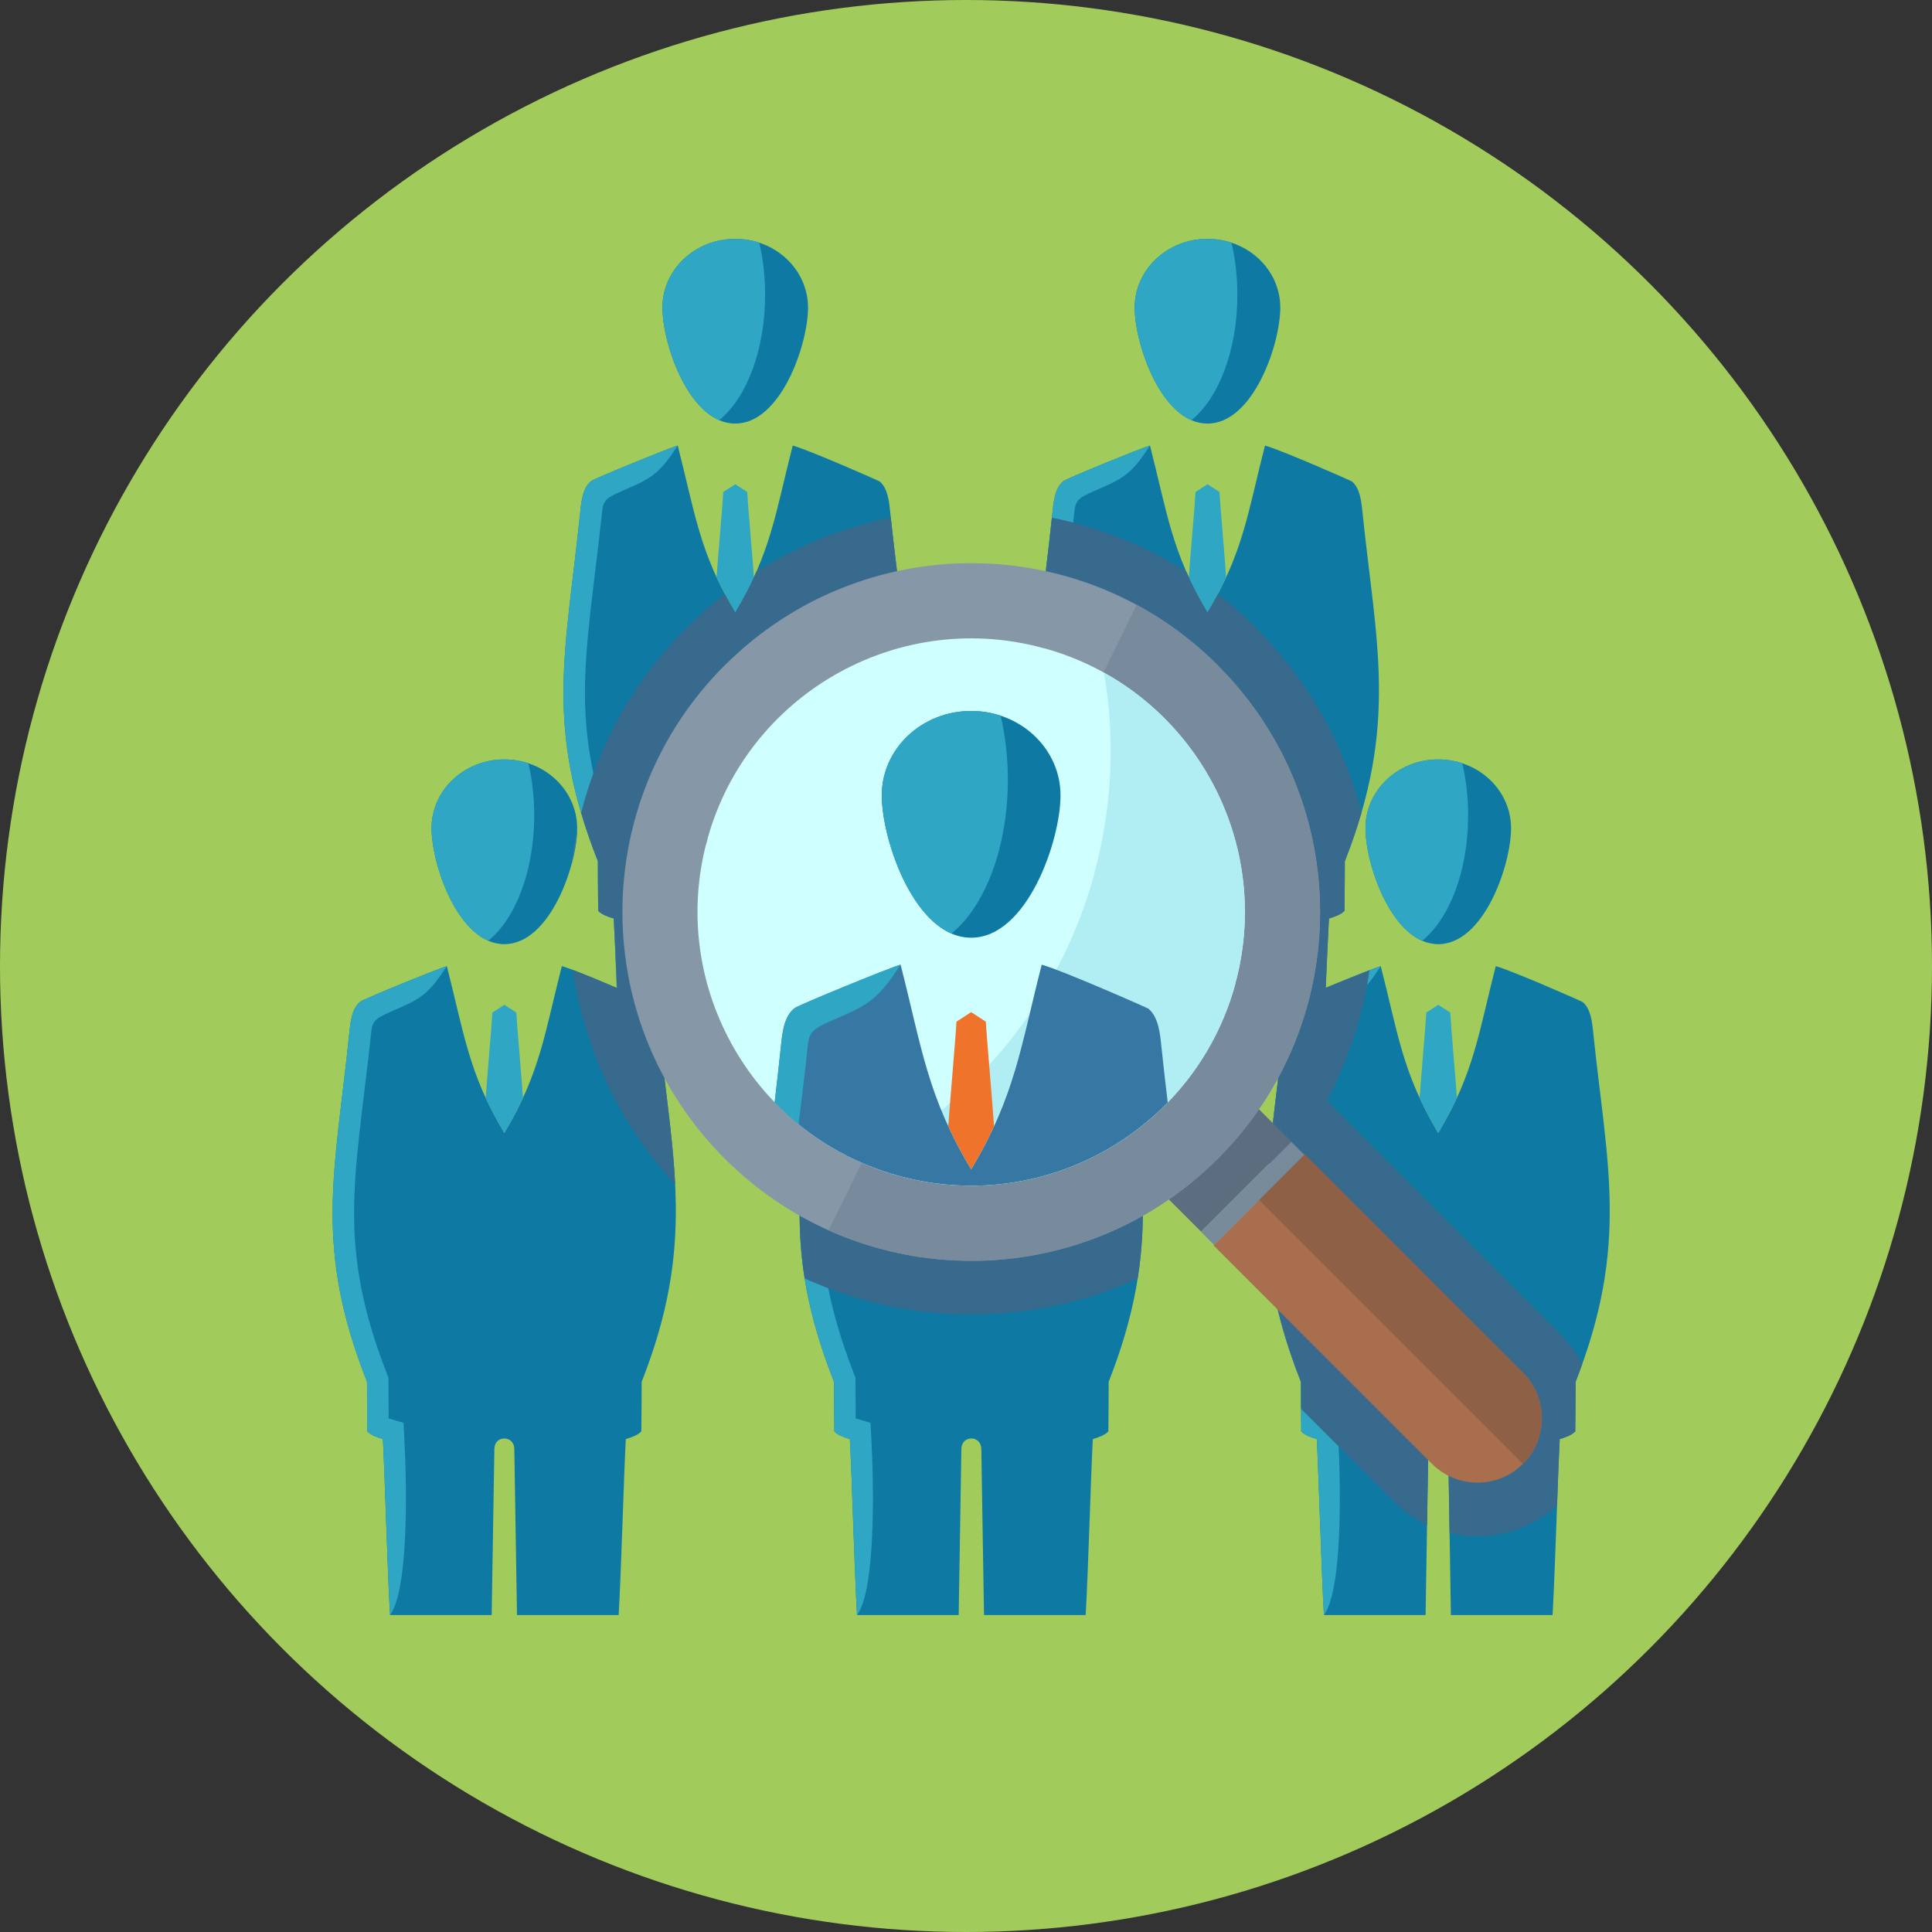
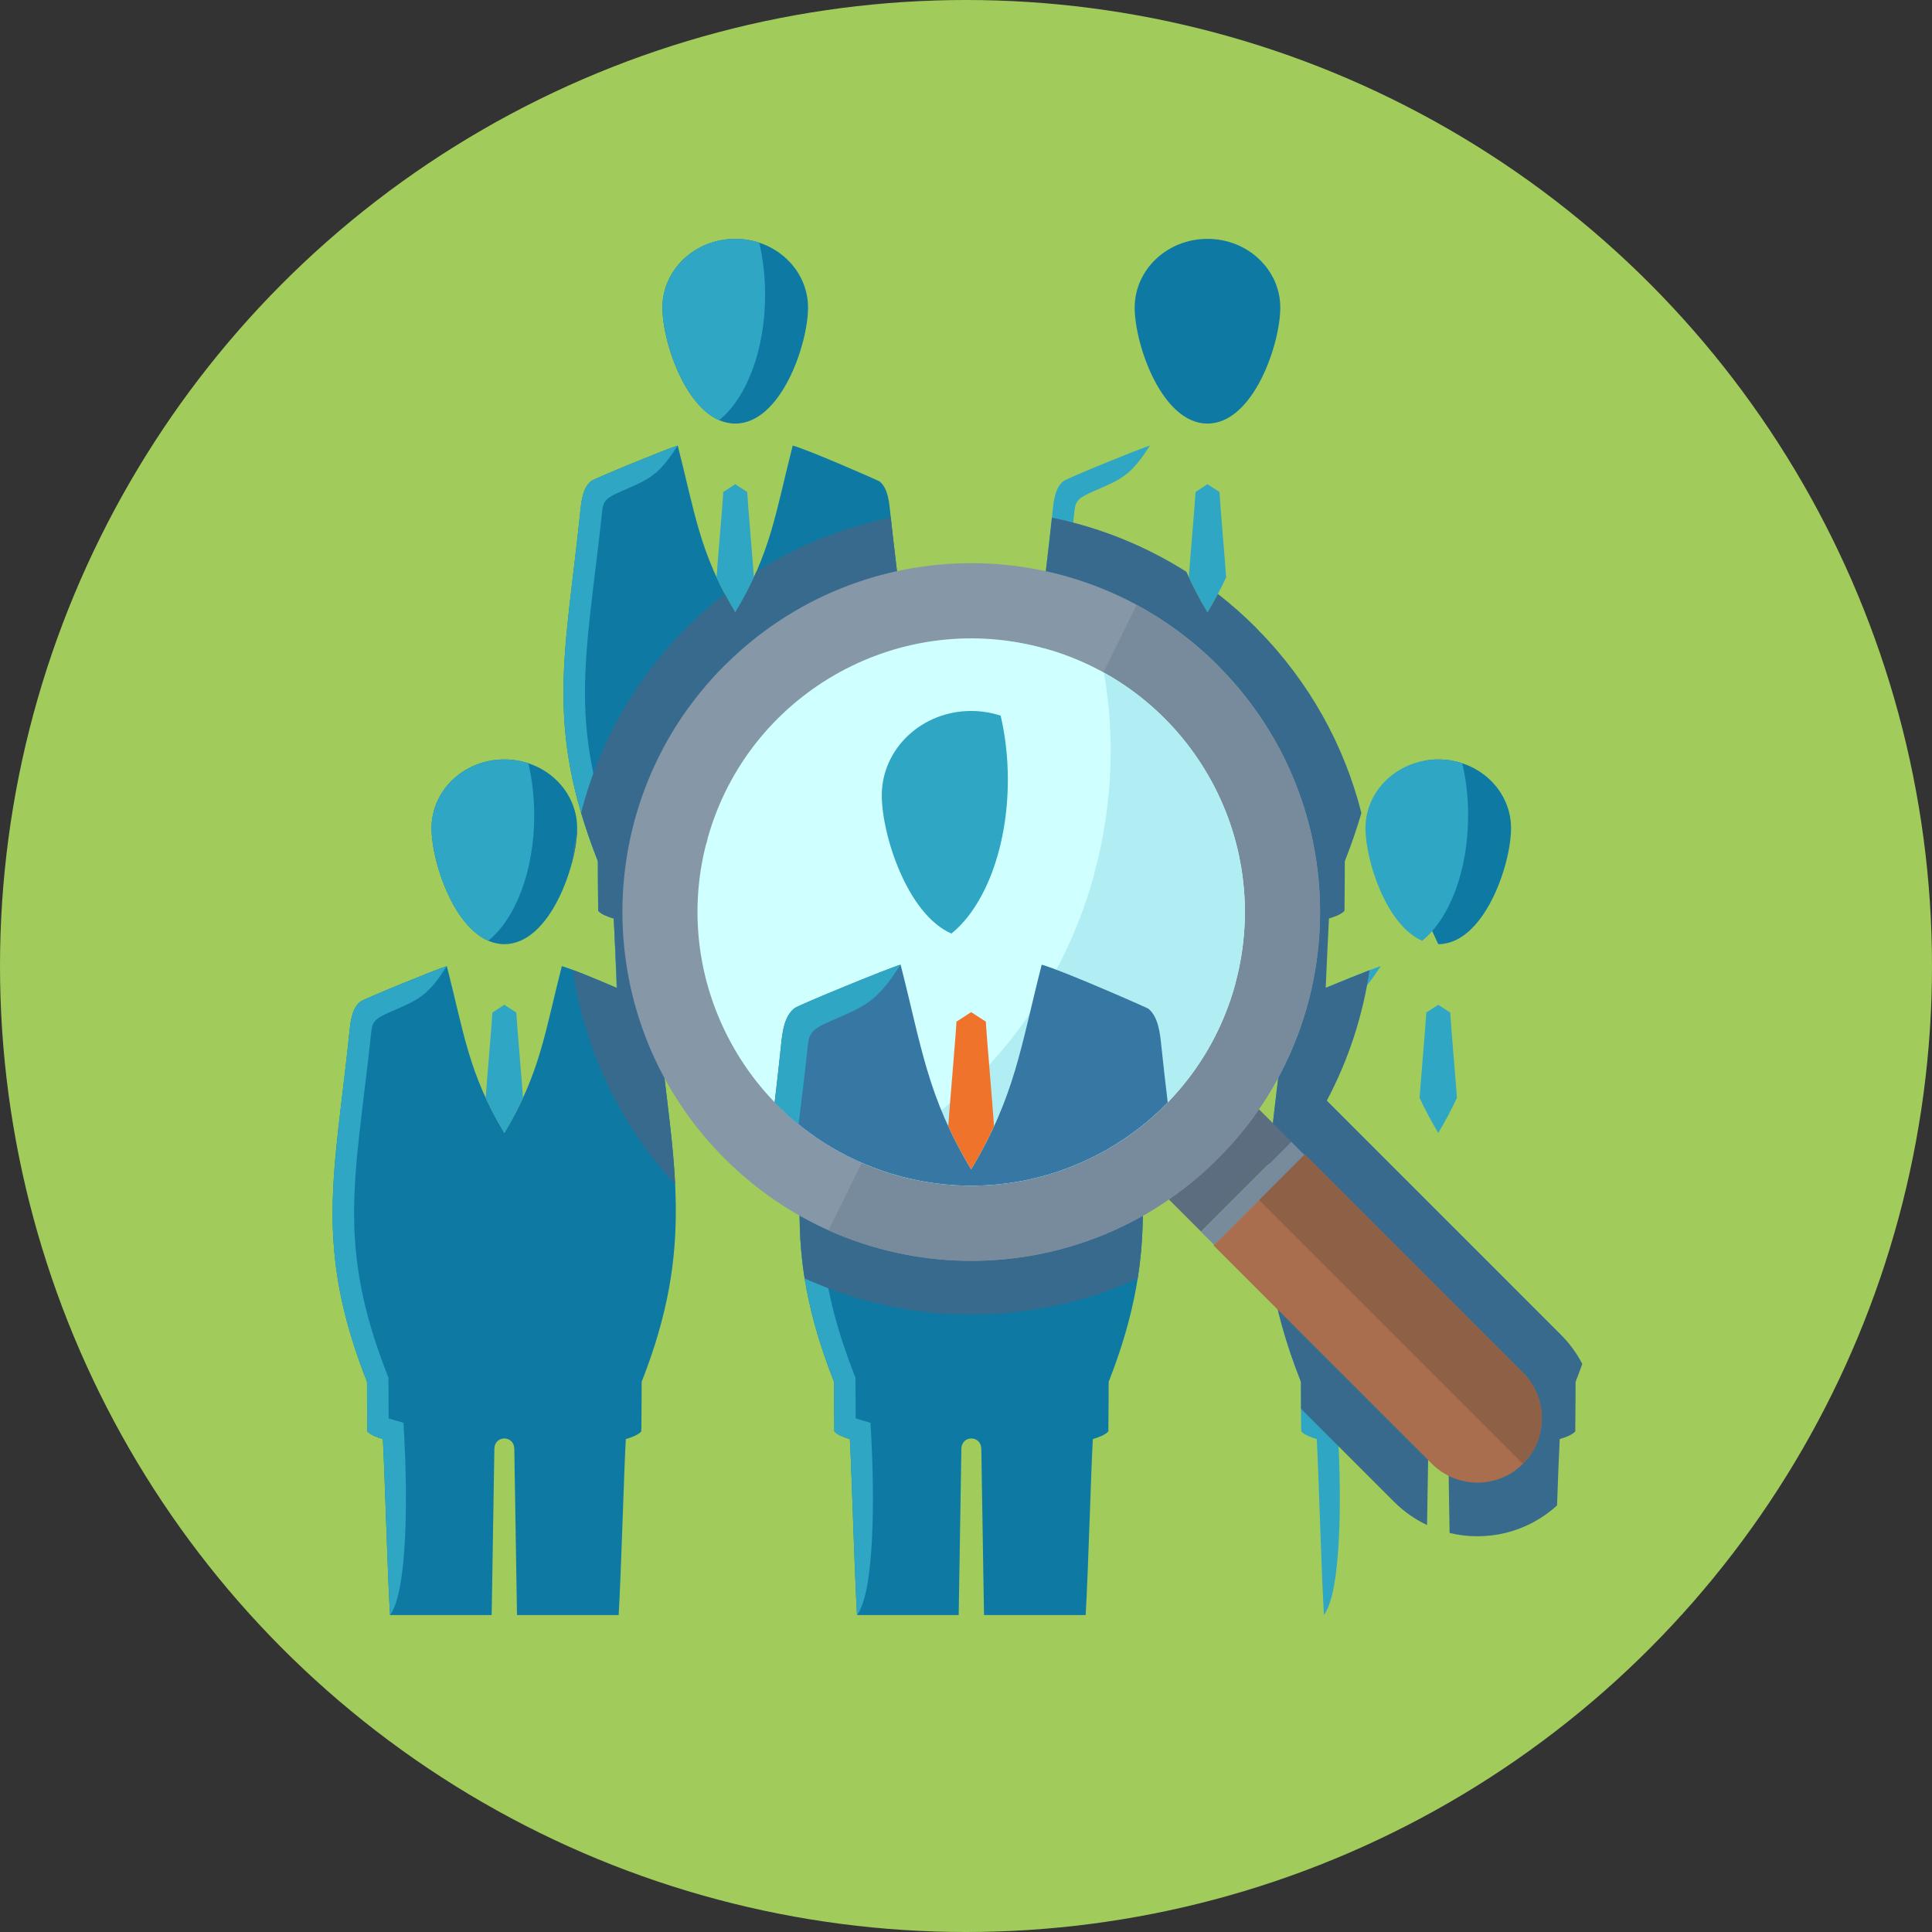
<svg xmlns="http://www.w3.org/2000/svg" height="360px" id="Layer_1" version="1.1" viewBox="0 0 360 360" width="360px" xml:space="preserve">
  <rect x="0" y="0" width="360" height="360" fill="#333333" stroke="none" />
  <g>
    <g>
      <circle clip-rule="evenodd" cx="180" cy="180" fill="#A1CC5C" fill-rule="evenodd" r="180" />
      <g>
        <g>
-           <path clip-rule="evenodd" d="M296.867,192.335c-0.199-1.932-0.454-4.385-1.973-5.635 c-0.133-0.109-13.082-5.82-16.184-6.676c-3.189,12.436-4.037,19.963-10.713,31.078c-6.677-11.117-7.524-18.643-10.713-31.078 c-1.639,0.453-15.454,6.109-16.1,6.605c-1.596,1.225-1.857,3.738-2.059,5.705c-2.718,26.396-6.713,39.77,3.282,65.156 l0.011,3.494c0.012,0.955,0.027,4.771,0.047,5.736c0.646,0.703,1.862,1.123,2.896,1.432c0.371,6.887,0.834,24.18,1.33,32.791 h18.947l0.5-30.992c0.035-1.275,0.945-1.914,1.857-1.914c0.91,0,1.822,0.639,1.856,1.914l0.501,30.992h18.945 c0.497-8.611,0.961-25.904,1.332-32.791c1.033-0.309,2.248-0.729,2.895-1.432c0.021-0.965,0.037-4.781,0.049-5.736l0.01-3.498 C303.646,231.935,299.391,216.845,296.867,192.335z" fill="#0E7AA4" fill-rule="evenodd" />
          <path clip-rule="evenodd" d="M271.475,204.567c-0.232-3.51-1.121-13.422-1.246-15.893 c-0.744-0.482-1.488-0.963-2.23-1.445c-0.744,0.482-1.487,0.963-2.231,1.445c-0.126,2.471-1.014,12.383-1.246,15.893 c0.957,2.074,2.091,4.229,3.478,6.535C269.383,208.796,270.518,206.642,271.475,204.567z" fill="#2FA6C4" fill-rule="evenodd" />
          <path clip-rule="evenodd" d="M257.285,180.024c-1.639,0.453-15.454,6.109-16.1,6.605 c-1.596,1.225-1.857,3.738-2.059,5.705c-2.718,26.396-6.713,39.77,3.282,65.156c0.009,3.07-0.007,6.162,0.058,9.23 c0.646,0.703,1.862,1.123,2.896,1.432c0.371,6.887,0.834,24.18,1.33,32.791c3.383-4.543,3.201-23.025,2.664-33.008 l-0.152-2.813c-0.922-0.275-1.845-0.547-2.766-0.824c-0.014-2.525-0.025-5.049-0.033-7.574 c-3.97-10.078-6.369-19.412-6.408-30.318c-0.02-5.105,0.438-10.201,0.997-15.271c0.677-6.135,1.597-12.926,2.229-19.066 c0.267-2.143,1.137-2.486,4.814-4.074C252.549,186.048,254.079,184.981,257.285,180.024z" fill="#2FA6C4" fill-rule="evenodd" />
-           <path clip-rule="evenodd" d="M267.998,141.509c7.492,0,13.566,5.734,13.566,12.811 c0,6.842-5.043,21.611-13.566,21.611c-8.525,0-13.567-14.77-13.567-21.611C254.431,147.243,260.506,141.509,267.998,141.509z" fill="#0E7AA4" fill-rule="evenodd" />
+           <path clip-rule="evenodd" d="M267.998,141.509c7.492,0,13.566,5.734,13.566,12.811 c0,6.842-5.043,21.611-13.566,21.611C254.431,147.243,260.506,141.509,267.998,141.509z" fill="#0E7AA4" fill-rule="evenodd" />
          <path clip-rule="evenodd" d="M267.998,141.509c1.568,0,3.074,0.252,4.476,0.715 c0.704,3,1.093,6.283,1.093,9.725c0,10.352-3.51,19.275-8.564,23.348c-6.697-2.895-10.571-14.98-10.571-20.977 C254.431,147.243,260.506,141.509,267.998,141.509z" fill="#2FA6C4" fill-rule="evenodd" />
        </g>
        <g>
          <path clip-rule="evenodd" d="M165.869,95.333c-0.199-1.932-0.455-4.387-1.975-5.637 c-0.131-0.107-13.081-5.82-16.183-6.674c-3.188,12.436-4.036,19.961-10.714,31.078c-6.676-11.117-7.523-18.643-10.712-31.078 c-1.639,0.451-15.454,6.109-16.099,6.604c-1.596,1.227-1.857,3.738-2.061,5.707c-2.717,26.395-6.711,39.77,3.283,65.154 l0.012,3.494c0.011,0.957,0.026,4.771,0.047,5.736c0.646,0.703,1.861,1.123,2.895,1.432c0.371,6.889,0.836,19.18,1.332,27.793 h18.946l0.501-25.992c0.034-1.275,0.945-1.914,1.856-1.914s1.822,0.639,1.856,1.914l0.501,25.992h18.946 c0.496-8.613,0.961-20.904,1.331-27.793c1.034-0.309,2.249-0.729,2.896-1.432c0.021-0.965,0.036-4.779,0.047-5.736l0.012-3.496 C172.647,134.931,168.392,119.843,165.869,95.333z" fill="#0E7AA4" fill-rule="evenodd" />
          <path clip-rule="evenodd" d="M140.476,107.565c-0.232-3.51-1.12-13.424-1.245-15.895 c-0.744-0.48-1.488-0.963-2.231-1.445c-0.743,0.482-1.487,0.965-2.231,1.445c-0.125,2.471-1.014,12.385-1.246,15.895 c0.957,2.074,2.092,4.227,3.477,6.535C138.385,111.792,139.52,109.64,140.476,107.565z" fill="#2FA6C4" fill-rule="evenodd" />
          <path clip-rule="evenodd" d="M126.286,83.022c-1.639,0.451-15.454,6.109-16.099,6.604 c-1.596,1.227-1.857,3.738-2.061,5.707c-2.717,26.395-6.711,39.77,3.283,65.154c0.01,3.072-0.006,6.162,0.059,9.23 c0.646,0.703,1.861,1.123,2.895,1.432c0.371,6.889,0.836,24.18,1.332,32.793c3.383-4.545,3.201-23.025,2.663-33.008 l-0.151-2.814c-0.922-0.273-1.846-0.547-2.767-0.824c-0.013-2.523-0.024-5.049-0.032-7.572 c-3.971-10.078-6.369-19.412-6.409-30.32c-0.019-5.104,0.438-10.201,0.997-15.27c0.677-6.135,1.598-12.926,2.229-19.066 c0.268-2.143,1.137-2.488,4.816-4.076C121.551,89.046,123.08,87.978,126.286,83.022z" fill="#2FA6C4" fill-rule="evenodd" />
          <path clip-rule="evenodd" d="M137,44.507c7.492,0,13.565,5.732,13.565,12.809 c0,6.842-5.042,21.611-13.565,21.611c-8.525,0-13.568-14.77-13.568-21.611C123.432,50.239,129.508,44.507,137,44.507z" fill="#0E7AA4" fill-rule="evenodd" />
          <path clip-rule="evenodd" d="M137,44.507c1.568,0,3.074,0.252,4.475,0.715 c0.703,3,1.092,6.281,1.092,9.723c0,10.354-3.508,19.275-8.563,23.35c-6.698-2.895-10.571-14.982-10.571-20.979 C123.432,50.239,129.508,44.507,137,44.507z" fill="#2FA6C4" fill-rule="evenodd" />
        </g>
        <g>
          <path clip-rule="evenodd" d="M122.846,192.335c-0.199-1.932-0.453-4.385-1.973-5.635 c-0.133-0.109-13.082-5.82-16.184-6.676c-3.189,12.436-4.036,19.963-10.713,31.078c-6.676-11.117-7.523-18.643-10.713-31.078 c-1.639,0.453-15.453,6.109-16.099,6.605c-1.597,1.225-1.857,3.738-2.06,5.705c-2.717,26.396-6.712,39.77,3.283,65.156 l0.01,3.494c0.012,0.955,0.027,4.771,0.049,5.736c0.646,0.703,1.861,1.123,2.895,1.432c0.371,6.887,0.835,24.18,1.331,32.791 h18.946l0.501-30.992c0.034-1.275,0.946-1.914,1.856-1.914c0.911,0,1.822,0.639,1.857,1.914l0.5,30.992h18.947 c0.496-8.611,0.959-25.904,1.33-32.791c1.034-0.309,2.25-0.729,2.896-1.432c0.021-0.965,0.036-4.781,0.048-5.736l0.011-3.498 C129.625,231.935,125.369,216.845,122.846,192.335z" fill="#0E7AA4" fill-rule="evenodd" />
          <path clip-rule="evenodd" d="M97.453,204.567c-0.232-3.51-1.119-13.422-1.246-15.893 c-0.744-0.482-1.486-0.963-2.23-1.445c-0.744,0.482-1.486,0.963-2.23,1.445c-0.125,2.471-1.014,12.383-1.246,15.893 c0.957,2.074,2.091,4.229,3.477,6.535C95.363,208.796,96.496,206.642,97.453,204.567z" fill="#2FA6C4" fill-rule="evenodd" />
          <path clip-rule="evenodd" d="M83.264,180.024c-1.639,0.453-15.453,6.109-16.099,6.605 c-1.597,1.225-1.857,3.738-2.06,5.705c-2.717,26.396-6.712,39.77,3.283,65.156c0.009,3.07-0.007,6.162,0.059,9.23 c0.646,0.703,1.861,1.123,2.895,1.432c0.371,6.887,0.835,24.18,1.331,32.791c3.382-4.543,3.2-23.025,2.663-33.008l-0.151-2.813 c-0.923-0.275-1.845-0.547-2.767-0.824c-0.014-2.525-0.024-5.049-0.032-7.574c-3.97-10.078-6.37-19.412-6.409-30.318 c-0.018-5.105,0.438-10.201,0.998-15.271c0.676-6.135,1.596-12.926,2.229-19.066c0.268-2.143,1.137-2.486,4.814-4.074 C78.528,186.048,80.059,184.981,83.264,180.024z" fill="#2FA6C4" fill-rule="evenodd" />
          <path clip-rule="evenodd" d="M93.978,141.509c7.492,0,13.565,5.734,13.565,12.811 c0,6.842-5.042,21.611-13.565,21.611c-8.526,0-13.567-14.77-13.567-21.611C80.41,147.243,86.484,141.509,93.978,141.509z" fill="#0E7AA4" fill-rule="evenodd" />
          <path clip-rule="evenodd" d="M93.978,141.509c1.568,0,3.074,0.252,4.476,0.715 c0.703,3,1.092,6.283,1.092,9.725c0,10.352-3.509,19.275-8.564,23.348c-6.697-2.895-10.57-14.98-10.57-20.977 C80.41,147.243,86.484,141.509,93.978,141.509z" fill="#2FA6C4" fill-rule="evenodd" />
        </g>
        <path clip-rule="evenodd" d="M107.538,154.685c-0.044,1.764-0.395,3.986-1.03,6.328 C106.761,158.894,107.104,156.782,107.538,154.685z" fill="#3677A3" fill-rule="evenodd" />
        <g>
          <path clip-rule="evenodd" d="M209.869,192.335c-0.199-1.932-0.454-4.385-1.973-5.635 c-0.133-0.109-13.082-5.82-16.184-6.676c-3.189,12.436-4.037,19.963-10.714,31.078c-6.676-11.117-7.523-18.643-10.712-31.078 c-1.639,0.453-15.454,6.109-16.1,6.605c-1.596,1.225-1.857,3.738-2.06,5.705c-2.717,26.396-6.712,39.77,3.283,65.156 l0.011,3.494c0.012,0.955,0.027,4.771,0.047,5.736c0.646,0.703,1.861,1.123,2.896,1.432c0.371,6.887,0.834,24.18,1.33,32.791 h18.947l0.5-30.992c0.035-1.275,0.945-1.914,1.857-1.914c0.91,0,1.822,0.639,1.856,1.914l0.501,30.992h18.945 c0.497-8.611,0.961-25.904,1.332-32.791c1.033-0.309,2.248-0.729,2.895-1.432c0.021-0.965,0.037-4.781,0.048-5.736l0.011-3.498 C216.648,231.935,212.393,216.845,209.869,192.335z" fill="#0E7AA4" fill-rule="evenodd" />
          <path clip-rule="evenodd" d="M184.477,204.567c-0.232-3.51-1.121-13.422-1.246-15.893 c-0.744-0.482-1.488-0.963-2.23-1.445c-0.744,0.482-1.488,0.963-2.232,1.445c-0.125,2.471-1.013,12.383-1.245,15.893 c0.956,2.074,2.091,4.229,3.477,6.535C182.385,208.796,183.52,206.642,184.477,204.567z" fill="#DB8D51" fill-rule="evenodd" />
          <path clip-rule="evenodd" d="M170.287,180.024c-1.639,0.453-15.454,6.109-16.1,6.605 c-1.596,1.225-1.857,3.738-2.06,5.705c-2.717,26.396-6.712,39.77,3.283,65.156c0.009,3.07-0.007,6.162,0.058,9.23 c0.646,0.703,1.861,1.123,2.896,1.432c0.371,6.887,0.834,24.18,1.33,32.791c3.383-4.543,3.201-23.025,2.664-33.008 l-0.152-2.813c-0.922-0.275-1.845-0.547-2.766-0.824c-0.014-2.525-0.025-5.049-0.033-7.574 c-3.97-10.078-6.369-19.412-6.408-30.318c-0.02-5.105,0.438-10.201,0.997-15.271c0.677-6.135,1.597-12.926,2.229-19.066 c0.267-2.143,1.137-2.486,4.814-4.074C165.551,186.048,167.08,184.981,170.287,180.024z" fill="#2FA6C4" fill-rule="evenodd" />
          <path clip-rule="evenodd" d="M181,141.509c7.492,0,13.566,5.734,13.566,12.811 c0,6.842-5.043,21.611-13.566,21.611c-8.525,0-13.567-14.77-13.567-21.611C167.433,147.243,173.508,141.509,181,141.509z" fill="#3677A3" fill-rule="evenodd" />
          <path clip-rule="evenodd" d="M181,141.509c1.568,0,3.074,0.252,4.476,0.715 c0.704,3,1.093,6.283,1.093,9.725c0,10.352-3.51,19.275-8.564,23.348c-6.698-2.895-10.571-14.98-10.571-20.977 C167.433,147.243,173.508,141.509,181,141.509z" fill="#368EBA" fill-rule="evenodd" />
        </g>
        <g>
          <path clip-rule="evenodd" d="M184.477,204.567c-0.232-3.51-1.121-13.422-1.246-15.893 c-0.744-0.482-1.488-0.963-2.23-1.445c-0.744,0.482-1.488,0.963-2.232,1.445c-0.125,2.471-1.013,12.383-1.245,15.893 c0.956,2.074,2.091,4.229,3.477,6.535C182.385,208.796,183.52,206.642,184.477,204.567z" fill="#DB8D51" fill-rule="evenodd" />
          <path clip-rule="evenodd" d="M181,141.509c7.492,0,13.566,5.734,13.566,12.811 c0,6.842-5.043,21.611-13.566,21.611c-8.525,0-13.567-14.77-13.567-21.611C167.433,147.243,173.508,141.509,181,141.509z" fill="#3677A3" fill-rule="evenodd" />
          <path clip-rule="evenodd" d="M181,141.509c1.568,0,3.074,0.252,4.476,0.715 c0.704,3,1.093,6.283,1.093,9.725c0,10.352-3.51,19.275-8.564,23.348c-6.698-2.895-10.571-14.98-10.571-20.977 C167.433,147.243,173.508,141.509,181,141.509z" fill="#368EBA" fill-rule="evenodd" />
        </g>
        <g>
-           <path clip-rule="evenodd" d="M253.867,95.333c-0.199-1.932-0.455-4.387-1.974-5.637 c-0.132-0.107-13.082-5.82-16.184-6.674c-3.188,12.436-4.036,19.961-10.713,31.078c-6.677-11.117-7.524-18.643-10.713-31.078 c-1.638,0.451-15.454,6.109-16.099,6.604c-1.596,1.227-1.857,3.738-2.061,5.707c-2.717,26.395-6.711,39.77,3.283,65.154 l0.012,3.494c0.012,0.957,0.027,4.771,0.047,5.736c0.646,0.703,1.861,1.123,2.896,1.432c0.371,6.889,0.835,19.18,1.331,27.793 h18.947l0.5-25.992c0.035-1.275,0.945-1.914,1.856-1.914s1.822,0.639,1.856,1.914l0.501,25.992h18.946 c0.496-8.613,0.961-20.904,1.332-27.793c1.033-0.309,2.248-0.729,2.895-1.432c0.021-0.965,0.036-4.779,0.048-5.736l0.011-3.496 C260.646,134.931,256.39,119.843,253.867,95.333z" fill="#0E7AA4" fill-rule="evenodd" />
          <path clip-rule="evenodd" d="M228.474,107.565c-0.231-3.51-1.12-13.424-1.245-15.895 c-0.744-0.48-1.488-0.963-2.231-1.445c-0.743,0.482-1.487,0.965-2.231,1.445c-0.125,2.471-1.014,12.385-1.246,15.895 c0.957,2.074,2.092,4.227,3.478,6.535C226.383,111.792,227.518,109.64,228.474,107.565z" fill="#2FA6C4" fill-rule="evenodd" />
          <path clip-rule="evenodd" d="M214.284,83.022c-1.638,0.451-15.454,6.109-16.099,6.604 c-1.596,1.227-1.857,3.738-2.061,5.707c-2.717,26.395-6.711,39.77,3.283,65.154c0.01,3.072-0.006,6.162,0.059,9.23 c0.646,0.703,1.861,1.123,2.896,1.432c0.371,6.889,0.835,24.18,1.331,32.793c3.383-4.545,3.201-23.025,2.663-33.008 l-0.151-2.814c-0.922-0.273-1.846-0.547-2.767-0.824c-0.013-2.523-0.024-5.049-0.032-7.572 c-3.97-10.078-6.369-19.412-6.409-30.32c-0.019-5.104,0.438-10.201,0.997-15.27c0.677-6.135,1.598-12.926,2.229-19.066 c0.267-2.143,1.137-2.488,4.815-4.076C209.549,89.046,211.078,87.978,214.284,83.022z" fill="#2FA6C4" fill-rule="evenodd" />
          <path clip-rule="evenodd" d="M224.998,44.507c7.492,0,13.565,5.732,13.565,12.809 c0,6.842-5.042,21.611-13.565,21.611c-8.525,0-13.568-14.77-13.568-21.611C211.43,50.239,217.506,44.507,224.998,44.507z" fill="#0E7AA4" fill-rule="evenodd" />
-           <path clip-rule="evenodd" d="M224.998,44.507c1.568,0,3.074,0.252,4.475,0.715 c0.704,3,1.093,6.281,1.093,9.723c0,10.354-3.509,19.275-8.563,23.35c-6.698-2.895-10.572-14.982-10.572-20.979 C211.43,50.239,217.506,44.507,224.998,44.507z" fill="#2FA6C4" fill-rule="evenodd" />
        </g>
        <path clip-rule="evenodd" d="M290.856,248.712l-43.624-43.625 c4.077-7.674,6.736-15.904,7.959-24.307c-2.104,0.809-5.332,2.113-8.163,3.287c0.219-4.889,0.423-9.551,0.604-12.918 c1.033-0.309,2.248-0.729,2.895-1.432c0.021-0.965,0.036-4.779,0.048-5.736l0.011-3.496c1.238-3.145,2.258-6.131,3.092-8.994 c-3.157-12.465-9.568-24.281-19.233-34.104c-0.144-0.166-0.294-0.328-0.45-0.484c-2.252-2.25-4.609-4.328-7.059-6.232 c-0.588,1.109-1.23,2.248-1.938,3.43c-1.616-2.691-2.89-5.172-3.938-7.563c-7.791-4.938-16.292-8.299-25.05-10.084 c-2.712,25.658-6.452,39.01,3.399,64.033l0.012,3.494c0.012,0.957,0.027,4.771,0.047,5.736c0.646,0.703,1.861,1.123,2.896,1.432 c0.187,3.473,0.397,8.322,0.624,13.379c-4.051-1.748-9.42-3.992-11.273-4.504c-3.189,12.436-4.037,19.963-10.714,31.078 c-6.676-11.117-7.523-18.643-10.712-31.078c-1.034,0.285-6.914,2.643-11.275,4.467c0.226-5.043,0.436-9.877,0.622-13.342 c1.034-0.309,2.249-0.729,2.896-1.432c0.021-0.965,0.036-4.779,0.047-5.736l0.012-3.496c9.906-25.164,5.93-40.18,3.396-64.037 c-8.751,1.781-17.249,5.139-25.04,10.074c-1.05,2.395-2.325,4.881-3.946,7.578c-0.709-1.184-1.354-2.326-1.941-3.438 c-2.293,1.785-4.508,3.719-6.63,5.805c-0.166,0.145-0.328,0.297-0.485,0.453c-9.901,9.902-16.454,21.883-19.66,34.537 c0.844,2.854,1.876,5.848,3.129,9.029l0.012,3.494c0.011,0.957,0.026,4.771,0.047,5.736c0.646,0.703,1.861,1.123,2.895,1.432 c0.182,3.375,0.387,8.051,0.605,12.951c-2.797-1.197-5.998-2.535-8.214-3.367c2.099,14.48,8.45,28.475,19.052,39.971 c-0.336-6.895-1.293-13.889-2.223-21.762h11.058l0.501-25.992c0.034-1.275,0.945-1.914,1.856-1.914s1.822,0.639,1.856,1.914 l0.501,25.992H151.4c-1.777,15.305-3.533,26.316-1.467,39.271c9.845,4.482,20.449,6.725,31.049,6.725 c10.589,0,21.18-2.234,31.01-6.699c2.117-13.408,0.317-24.852-1.387-39.297h12.035l0.5-25.992 c0.035-1.275,0.945-1.914,1.856-1.914s1.822,0.639,1.856,1.914l0.501,25.992h11.042c-0.029,0.25-0.059,0.508-0.088,0.756 c-0.468,4-0.93,7.711-1.316,11.242c-0.004,0.047-0.01,0.092-0.015,0.139c-0.119,1.092-0.231,2.17-0.334,3.23 c-0.001,0.01-0.002,0.021-0.003,0.031c-0.102,1.061-0.195,2.109-0.275,3.146c-0.002,0.029-0.006,0.061-0.008,0.09 c-0.076,0.988-0.141,1.967-0.195,2.939c-0.004,0.07-0.01,0.143-0.014,0.213l0.002-0.002 c-0.615,11.461,0.491,22.113,6.259,36.764l0.011,3.494c0.004,0.293,0.008,0.857,0.012,1.527l17.313,17.313 c1.844,1.844,3.936,3.291,6.167,4.344l0.229-14.217c0.035-1.275,0.945-1.914,1.857-1.914c0.91,0,1.822,0.639,1.856,1.914 l0.253,15.695c6.904,1.67,14.46-0.043,20.027-5.135c0.179-4.99,0.346-9.545,0.498-12.359c1.033-0.309,2.248-0.729,2.895-1.432 c0.021-0.965,0.037-4.781,0.049-5.736l0.01-3.498c0.446-1.133,0.863-2.244,1.254-3.336 C293.826,252.192,292.498,250.354,290.856,248.712z" fill="#376A8D" fill-rule="evenodd" />
        <g>
          <g>
            <g>
              <path clip-rule="evenodd" d="M226.104,232.042l16.97-16.971l40.712,40.713 c4.686,4.686,4.686,12.283,0,16.971c-4.686,4.686-12.284,4.686-16.971,0L226.104,232.042z" fill="#A86E4D" fill-rule="evenodd" />
              <path clip-rule="evenodd" d="M234.588,223.556l8.485-8.484l40.712,40.713 c4.687,4.686,4.686,12.283,0,16.971L234.588,223.556z" fill="#8E6046" fill-rule="evenodd" />
              <rect clip-rule="evenodd" fill="#5C6D80" fill-rule="evenodd" height="10.143" transform="matrix(-0.707 0.707 -0.707 -0.707 544.036 209.728)" width="23.756" x="216.7" y="212.476" />
            </g>
            <path clip-rule="evenodd" d="M227.315,124.394c12.439,12.645,18.661,29.098,18.661,45.539 c0,16.631-6.346,33.264-19.036,45.955c-12.7,12.699-29.334,19.051-45.958,19.051c-16.617,0-33.251-6.355-45.962-19.066 l-0.017-0.018c-12.685-12.693-19.027-29.309-19.027-45.91c0-16.631,6.346-33.264,19.036-45.953 c0.137-0.137,0.276-0.268,0.421-0.393c12.645-12.439,29.097-18.66,45.537-18.66c16.631,0,33.264,6.346,45.953,19.037 C227.061,124.11,227.19,124.251,227.315,124.394z" fill="#8697A7" fill-rule="evenodd" />
            <path clip-rule="evenodd" d="M227.315,124.394c25.028,25.441,24.856,66.26-0.375,91.492 c-19.626,19.629-48.62,24.09-72.521,13.375l-0.032-0.016L211.8,112.712l0.226,0.121c5.343,2.91,10.369,6.621,14.898,11.143 C227.061,124.11,227.19,124.251,227.315,124.394z" fill="#788B9D" fill-rule="evenodd" />
            <path clip-rule="evenodd" d="M206.457,214.087c11.186-6.459,19.932-17.119,23.652-30.484 c0.032-0.152,0.068-0.305,0.109-0.457c3.643-13.598,1.429-27.389-5.096-38.689c-6.42-11.117-16.986-19.824-30.236-23.582 c-0.428-0.076-0.852-0.184-1.266-0.324c-13.416-3.436-26.982-1.193-38.127,5.242c-11.117,6.418-19.824,16.986-23.583,30.234 c-0.087,0.49-0.216,0.975-0.388,1.445c-3.369,13.336-1.113,26.834,5.305,37.949c6.528,11.307,17.358,20.121,30.941,23.76 C181.367,222.825,195.156,220.61,206.457,214.087z" fill="#CFFFFF" fill-rule="evenodd" />
            <path clip-rule="evenodd" d="M206.457,214.087c11.186-6.459,19.932-17.119,23.652-30.484 c0.032-0.152,0.068-0.305,0.109-0.457c3.643-13.598,1.429-27.389-5.096-38.689c-4.556-7.889-11.201-14.564-19.412-19.119 c2.063,11.99,1.625,24.607-1.729,37.129c-0.07,0.26-0.132,0.52-0.187,0.781c-6.335,22.756-21.23,40.91-40.276,51.908 c-0.934,0.537-1.877,1.059-2.83,1.564c2.265,0.979,4.627,1.805,7.08,2.461C181.367,222.825,195.156,220.61,206.457,214.087z" fill="#B1EEF4" fill-rule="evenodd" />
          </g>
          <rect clip-rule="evenodd" fill="#788B9D" fill-rule="evenodd" height="3.428" transform="matrix(-0.707 0.707 -0.707 -0.707 555.617 214.562)" width="23.756" x="221.497" y="220.63" />
        </g>
        <g>
          <path clip-rule="evenodd" d="M216.396,194.864c-0.245-2.371-0.558-5.385-2.422-6.918 c-0.162-0.135-16.057-7.145-19.864-8.193c-3.915,15.264-4.954,24.502-13.149,38.146c-8.195-13.646-9.234-22.883-13.148-38.146 c-2.012,0.555-18.969,7.498-19.76,8.107c-1.959,1.504-2.281,4.588-2.529,7.004c-0.381,3.705-0.783,7.201-1.178,10.535 c6.207,6.428,14.178,11.305,23.424,13.781c13.598,3.645,27.387,1.43,38.688-5.094c4.077-2.355,7.83-5.268,11.133-8.666 C217.185,202.044,216.774,198.54,216.396,194.864z" fill="#3677A3" fill-rule="evenodd" />
          <path clip-rule="evenodd" d="M185.229,209.878c-0.285-4.309-1.375-16.477-1.529-19.508 c-0.913-0.592-1.826-1.182-2.738-1.773c-0.912,0.592-1.824,1.182-2.738,1.773c-0.154,3.031-1.244,15.199-1.529,19.508 c1.174,2.547,2.566,5.188,4.268,8.021C182.662,215.065,184.055,212.423,185.229,209.878z" fill="#F0732B" fill-rule="evenodd" />
          <path clip-rule="evenodd" d="M167.813,179.753c-2.012,0.555-18.969,7.498-19.76,8.107 c-1.959,1.504-2.281,4.588-2.529,7.004c-0.381,3.705-0.783,7.201-1.178,10.535c1.4,1.449,2.889,2.82,4.463,4.102 c0.613-5.035,1.25-10.162,1.744-14.963c0.329-2.631,1.396-3.055,5.91-5.004C162,187.146,163.877,185.837,167.813,179.753z" fill="#2FA6C4" fill-rule="evenodd" />
-           <path clip-rule="evenodd" d="M180.963,132.478c9.195,0,16.65,7.039,16.65,15.723 c0,8.398-6.189,26.527-16.65,26.527c-10.465,0-16.654-18.129-16.654-26.527C164.309,139.517,171.766,132.478,180.963,132.478z" fill="#0E7AA4" fill-rule="evenodd" />
          <path clip-rule="evenodd" d="M180.963,132.478c1.924,0,3.772,0.311,5.492,0.877 c0.863,3.682,1.34,7.711,1.34,11.936c0,12.707-4.307,23.658-10.512,28.658c-8.221-3.553-12.975-18.387-12.975-25.748 C164.309,139.517,171.766,132.478,180.963,132.478z" fill="#2FA6C4" fill-rule="evenodd" />
        </g>
      </g>
    </g>
  </g>
</svg>